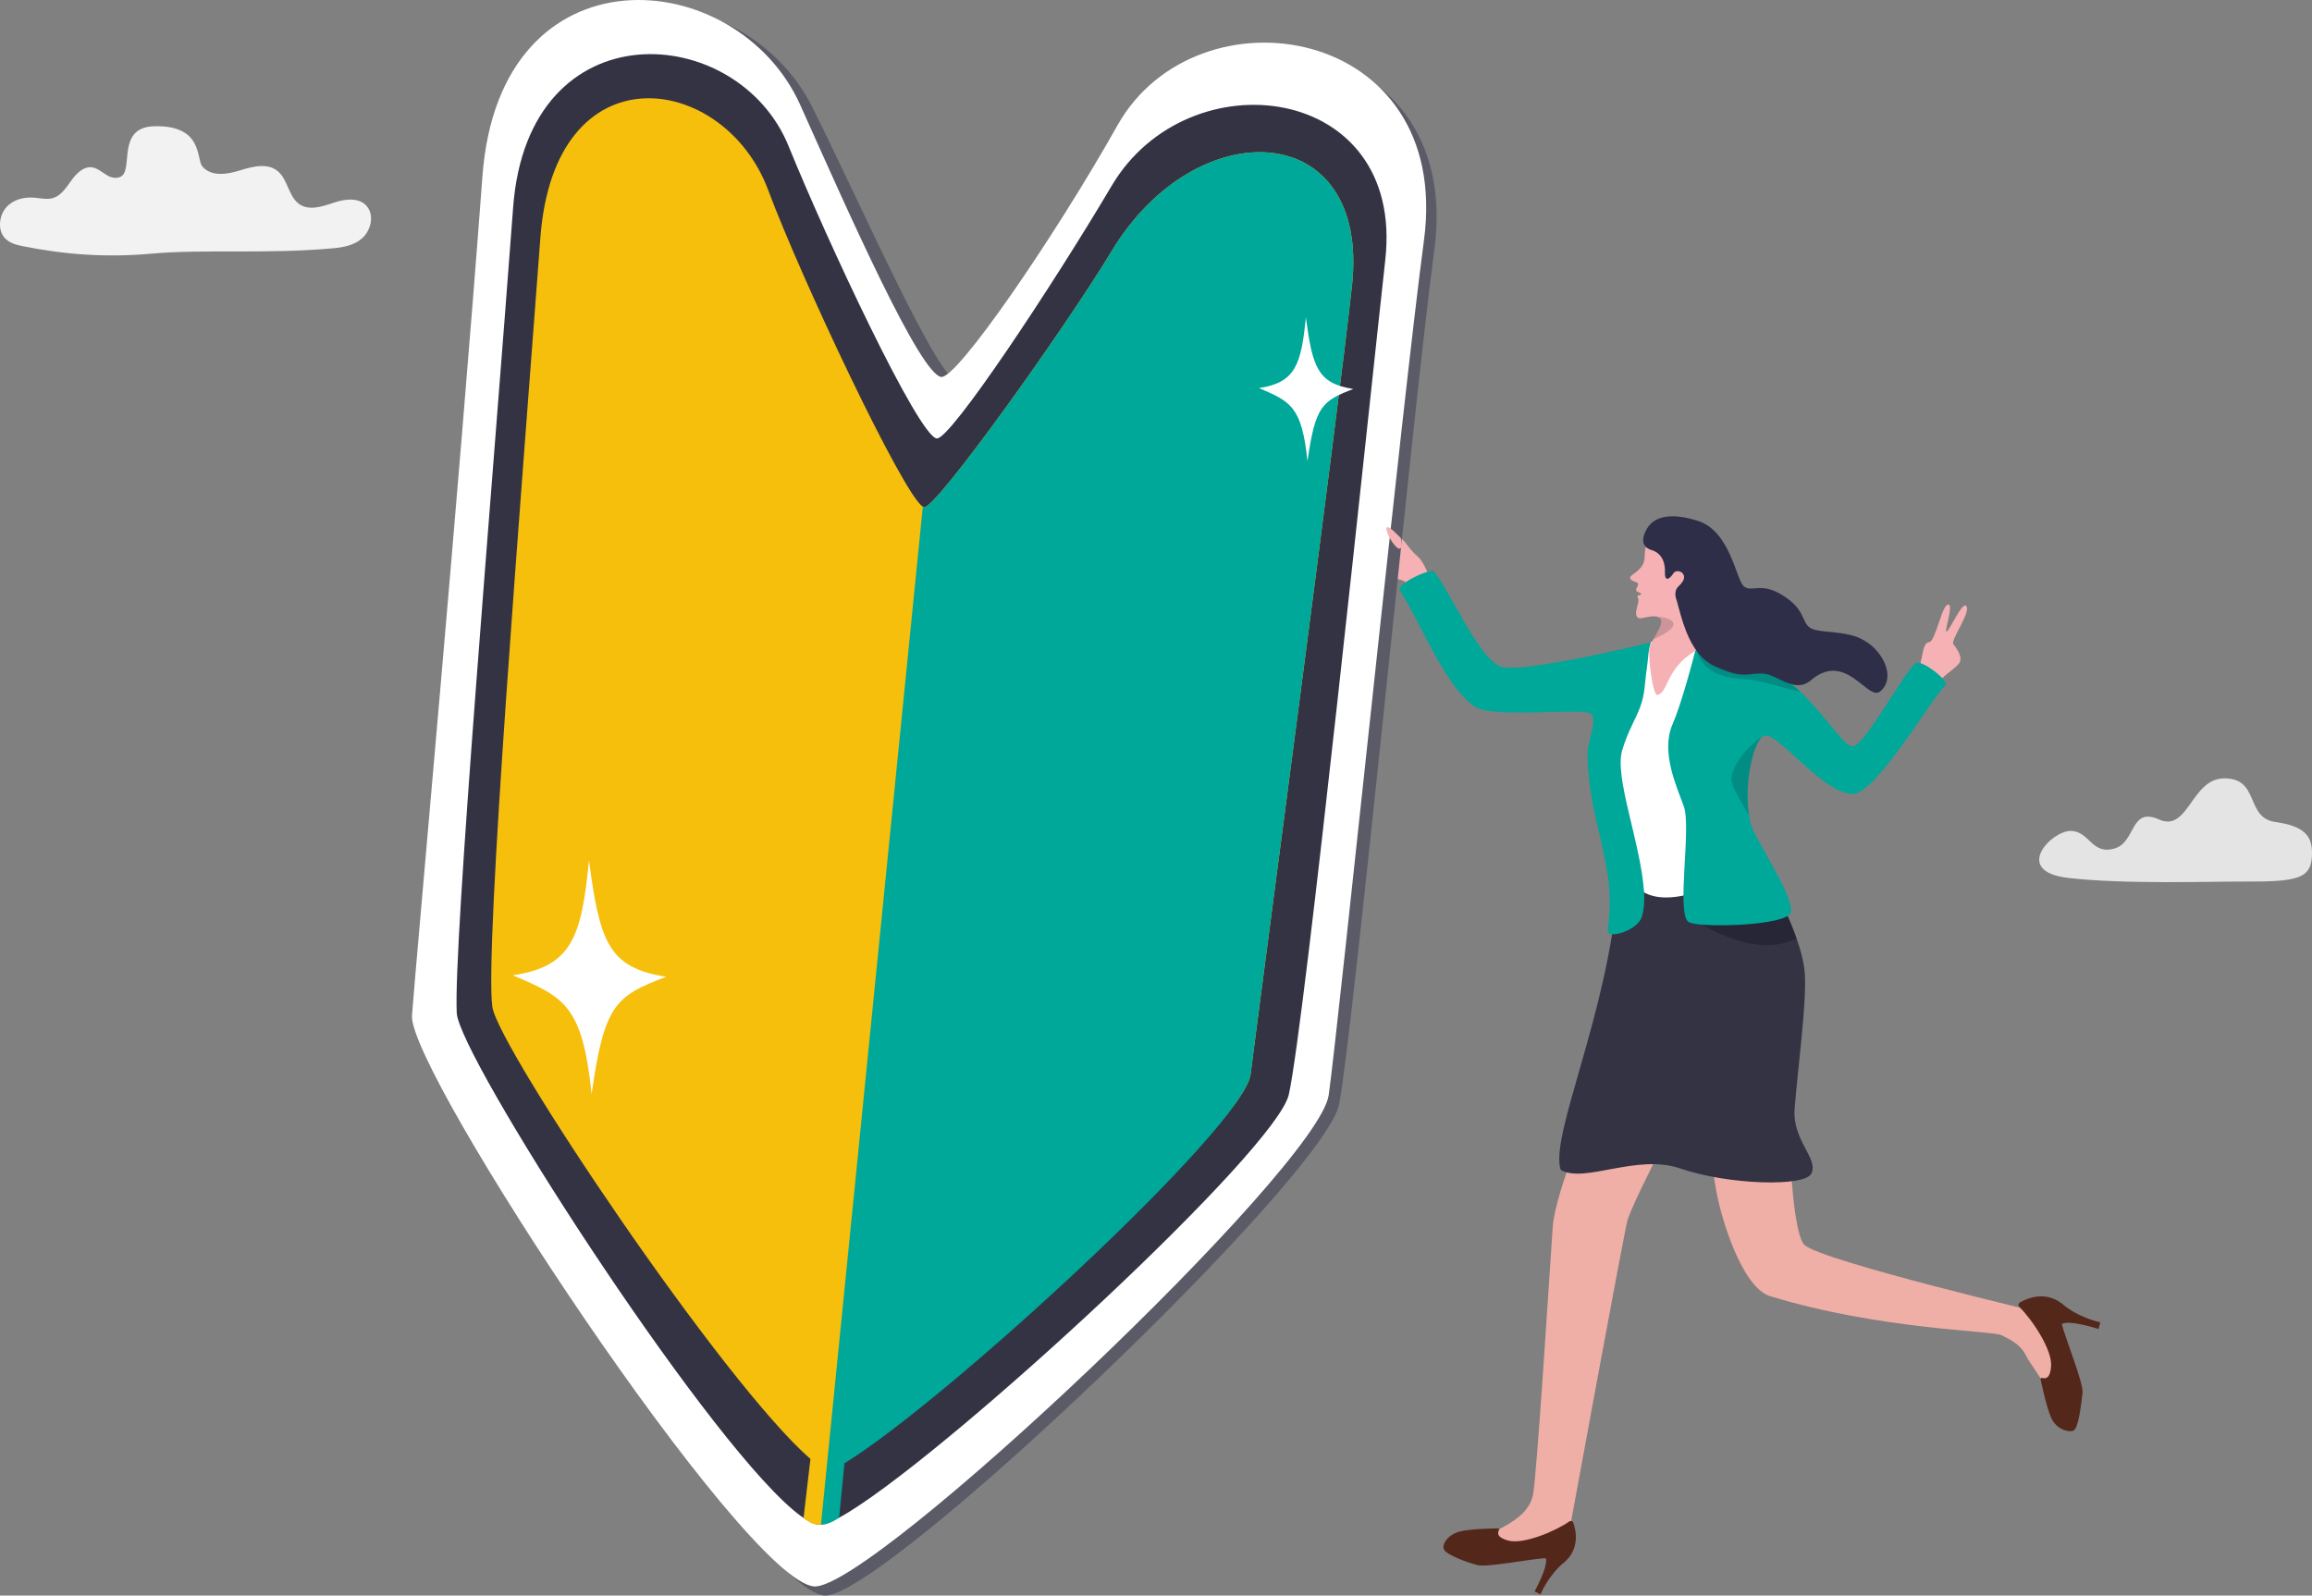
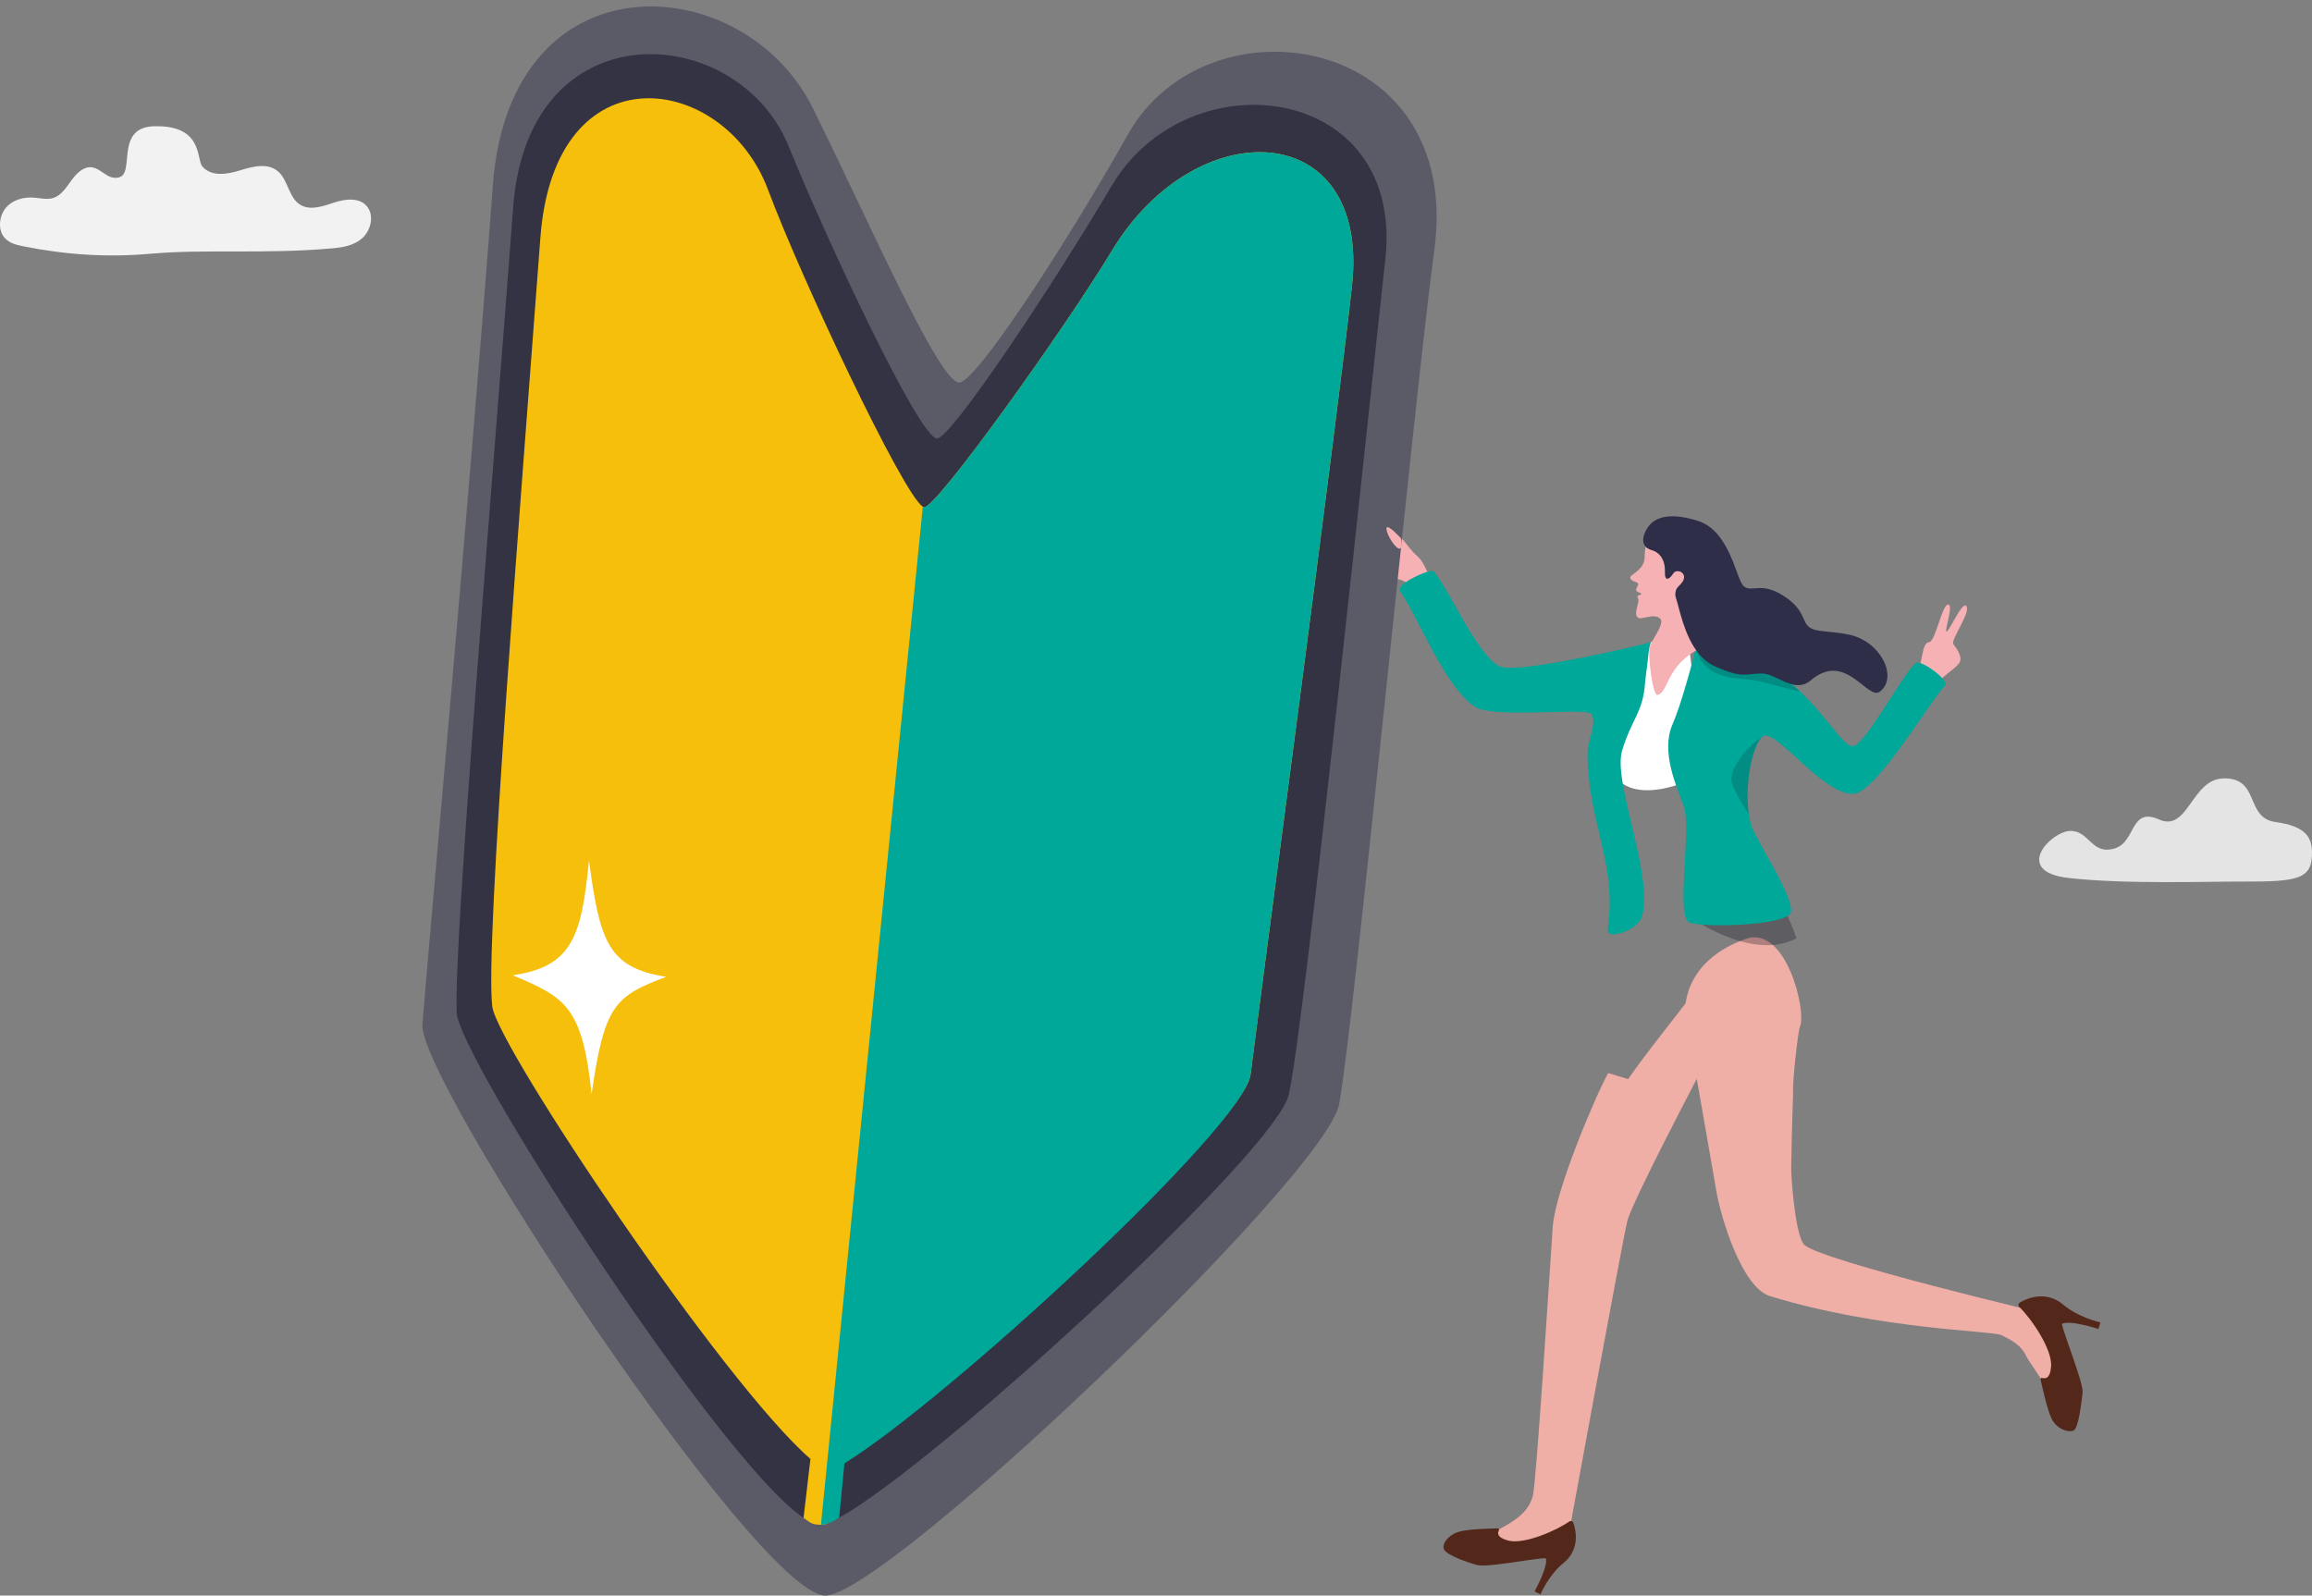
<svg xmlns="http://www.w3.org/2000/svg" id="_レイヤー_2" data-name="レイヤー 2" viewBox="0 0 1913.04 1320.4">
  <rect x="0" y="0" width="1913.04" height="1320.4" fill="#808080" stroke="none" />
  <defs>
    <style>
      .cls-1 {
        fill: #f5bf0c;
      }

      .cls-2 {
        fill: #2e2e49;
      }

      .cls-3 {
        fill: #efaea6;
      }

      .cls-4 {
        fill: #54271b;
      }

      .cls-5 {
        opacity: .87;
      }

      .cls-5, .cls-6 {
        fill: #f2f2f2;
      }

      .cls-7 {
        fill: #f5b1b4;
      }

      .cls-8 {
        fill: #5b5b68;
      }

      .cls-9 {
        fill: #fff;
      }

      .cls-10 {
        fill: #334;
      }

      .cls-11 {
        fill: #00a89a;
      }

      .cls-12 {
        opacity: .28;
      }

      .cls-12, .cls-13 {
        fill: #070716;
      }

      .cls-13 {
        opacity: .17;
      }
    </style>
  </defs>
  <g id="Layer_1" data-name="Layer 1">
    <g>
      <g>
        <path class="cls-7" d="M1585.57,556.67c6.05-7.83,3.99-24.74,10.68-25.27,5.5-.44,10.96-33.68,16.37-30.97,3.56,1.78-4.55,23.97-1.73,22.1s12.41-23.88,15.77-21.33c5.31,4.05-12.78,28.27-10.42,31.72,2.06,3.03,8.74,10.9,4.58,16.27-4.16,5.37-14.26,10.17-19.8,19.32-3.91,6.45-15.44-11.84-15.44-11.84Z" />
        <path class="cls-7" d="M1169.09,499c.82-9.6-.98-18.46-14.86-20.13-32.52-3.9-25.79-26.41-23.72-31.28,2.52-5.93,16.24,6.07,24.43,6.74,3.67.3-5.34-8.11-1.11-9.81,6.74-2.72,9.17,7.34,19.09,15.87,7.62,6.56,13.1,27.21,13.1,27.21l-16.93,11.4Z" />
        <path class="cls-3" d="M1420.03,985.03c4,23.29,21.43,80.54,44.62,87.61,91.09,27.79,183.26,28.47,191.35,32.25,17.23,8.07,18.53,13.73,22.04,19.97l13.53,20.41,18.83-27.55-14.86-29.74s-187.28-44.2-202.42-57.69c-7.62-6.79-11.13-56.33-11.01-64.03.56-32.85,1.6-62.85,1.6-62.85-.72-5.16,3.68-49.22,5.74-53.99,5.51-12.71-11.7-84.42-45.08-72.4-54.92,19.78-49.91,62.26-49.91,62.26,0,0,10.86,60.48,23.56,134l2.03,11.77Z" />
        <path class="cls-4" d="M1671.4,1077.81c6.03-3.46,20.83-9.79,34.81,1.04,13.4,11.67,31.72,15.45,31.72,15.45l-1.59,5.51s-24.24-7.91-30.24-4.13c1.91,9.64,18.08,48.99,17.09,56.99-.99,7.99-3.2,29.79-7.72,31.32-4.53,1.53-13.7-1.43-17.86-9.9-4.16-8.46-9.19-32.81-9.19-32.81,0,0,.13-1.21,1.22-.97,2.48.55,6.64,1.25,7.52-9.49,1.16-14.22-16.52-39.86-26.22-49.16-1.17-1.12-.94-3.04.47-3.84Z" />
        <g>
          <path class="cls-3" d="M1419.25,809.88l-18.29,12.55c-.67.46-1.25,1.04-1.71,1.72-5.68,8.39-38.67,49.03-52,68.8-.1.14-16.49-5.07-16.58-4.92-9.69,17.13-43.79,96.95-45.88,127.22-2.69,39.05-13.56,212.47-16.52,222.81-2.96,10.34-9.32,17.4-25.27,26.1-.16.09-.32.17-.49.24h0c-6.6,2.91-4.27,12.8,2.93,12.46l30.44-1.45c.7-.03,1.39-.18,2.05-.43l17.21-6.68c2.11-.82,3.64-2.67,4.05-4.89,0,0,43.29-236.31,47.25-252.73,3.96-16.41,63.17-128.62,63.17-128.62,1.24-1.51,30.69,16.66,32.64,16.68,6.77.07,24.47-3.83,42.35-41.79,5.37-11.41-9.18-30.61-13.98-36.46-.92-1.13-2.2-1.91-3.63-2.22l-42.67-9.38c-1.76-.39-3.6-.03-5.08.99Z" />
          <path class="cls-4" d="M1279.02,1289.47c-6.27.04-25.77,3.51-40.4,5.19-6.53.75-12.07,1.15-15.05.72-.29-.04-.56-.09-.81-.14-8.18-1.97-25.57-8.37-27.85-12.8-2.29-4.45,3.27-12.29,12.43-14.9,3.84-1.1,10.16-1.75,16.19-2.14,6.17-.4,12.03-.52,14.65-.56.92-.01,1.43-.01,1.43-.01,0,0,1.1.33.69,1.31-.96,2.22-2.36,5.98,7.51,8.72,13.11,3.63,40.36-8.39,50.69-15.78,1.19-.85,2.86-.34,3.34,1.04,2.15,6.15,5.59,21.26-7.13,32.47-13.29,10.43-20.08,26.85-20.08,26.85l-4.86-2.47s11.71-21.22,9.26-27.49Z" />
        </g>
-         <path class="cls-10" d="M1498.91,971.01c-5.07,11.46-69.16,9.52-108.54-4.03-36.24-12.47-79.1,12.59-98.95,1.21-9.55-27.76,39.4-129.63,47.39-235.31,45.43,16.35,117.26-20.46,117.26-20.46,0,0,.42.71,1.18,2.02,4.39,7.64,20.05,35.63,29.28,62.07,3.69,10.57,6.35,20.9,6.85,29.57,1.47,25.21-5.57,75.45-8.42,111.07-2.14,26.73,19.66,41.01,13.95,53.86Z" />
-         <path class="cls-9" d="M1383.31,522.11l-20.04,10.94-27.46,108.49s.25,65.57,15.64,88.74c20.04,30.16,84.39-3.22,81.65-10.15-25.22-63.57-25.45-198.1-25.45-198.1l-24.34.08Z" />
+         <path class="cls-9" d="M1383.31,522.11l-20.04,10.94-27.46,108.49c20.04,30.16,84.39-3.22,81.65-10.15-25.22-63.57-25.45-198.1-25.45-198.1l-24.34.08Z" />
        <path class="cls-12" d="M1486.52,776.51c-37.77,19.67-88.92-18.31-88.92-18.31l52.6-37.35,7.04-6.41c4.39,7.64,20.05,35.63,29.28,62.07Z" />
        <path class="cls-11" d="M1532.89,617.54c9.61.53,42.59-61.57,52.33-68.88,4.27-3.2,28.57,14.95,24.29,18.69-10.14,8.87-57.4,90.24-76.62,89.7-26.69-.74-64.66-56.21-74.75-47.35-8.33,7.32-14.77,39.78-11.05,64.57.78,5.24,2.11,9.98,4.08,13.84,11.29,22.07,32.16,54.59,30.82,66.45-1.35,11.86-78.37,13.63-85.05,8.28-9.98-7.98,2.73-77.61-3.71-95.61-5.75-16.02-19.29-44.94-9.34-67.77,7.35-16.83,16.58-51.69,20.92-68.87.07-.26.13-.52.2-.76,1.44-5.69,2.29-9.25,2.29-9.25,4.69,1.3,10.05,3.4,15.83,6.15,12.92,6.14,28.09,15.5,43.29,26.26,40.2,28.45,56.29,63.98,66.47,64.55Z" />
        <path class="cls-11" d="M1342.35,620.57c-6.91,22.19,14.79,75.41,17.92,116.36.05.54.09,1.08.12,1.62.41,6.98-.02,13.54-1.64,19.49-2.18,8.07-14.03,14.07-21.93,14.98-5.43.63-7.07-.51-6.28-6.24,7.19-51.85-15.79-84.41-16.98-141.51-.27-12.87,8.41-26.94,3.07-34.42-4.01-5.61-81.16,4-96.11-5.87-25.59-16.9-47.7-75.78-61.94-95.58-4.48-6.22,25.49-19.2,27.77-16.55,13.04,15.19,35.81,69.53,54.46,78.49,15.18,7.3,124.54-19.44,125.27-19.87-.1.29-1.79,4.64-2.39,12.64-.46,6.06-1.86,13.41-2.54,21.78-1.94,23.93-10.6,28.39-18.8,54.68Z" />
        <path class="cls-13" d="M1447.08,674.28c-5.73-9.15-13.92-23-14.44-28.4-.81-8.36,9.62-25.9,25.49-36.16-8.33,7.32-14.77,39.78-11.05,64.57Z" />
        <path class="cls-13" d="M1489.38,572.3c-15.28-2.96-31.71-9.45-46.5-10.32-27.99-1.65-35.4-12.89-38.74-22.51-.08-.23-.16-.48-.25-.72h.58s18.39.25,18.39.25c11.59,8.39,53.53,19.96,66.52,33.3Z" />
        <g>
          <path class="cls-7" d="M1402.6,538.73c-24.47,14.52-22.25,35.08-31.38,36.34-3.66.5-8.11-33.91-6.09-40.11.52-1.62,1.63-3.68,2.91-5.91,3.64-6.33,8.66-14.07,5.6-17.12-1.1-1.1-2.51-1.63-4.08-1.82-4.99-.62-11.46,2.25-13.54,1.39-5.5-2.24.9-12.55-.52-16.04-1.46-3.54.39-2.51,1.41-3.06,2.57-1.39.3-1.54-1.67-2.52-2.98-1.49-.5-3.25.13-6.01.63-2.76-4.9-2.1-6.25-4.88-1.35-2.77,3.08-3.25,7.99-8.71,6.21-6.9,2.09-11.94,5.36-19.65l34.41,9.45,6.18,22.13s28.74,39.19-.45,56.53Z" />
          <path class="cls-2" d="M1555.56,572.3c-10.26,7.98-28.2-34.07-57.2-9.31-11.47,9.79-23.48-.83-34.83-4.63-1.87-.63-3.78-1.01-5.75-1-7.45,0-11.68,1.44-18.08.76h0c-1.49-.15-3.1-.43-4.9-.86-1.49-.36-3.11-.83-4.9-1.43-3.25-1.09-7.04-2.63-11.63-4.77-4.83-2.25-8.86-5.62-12.26-9.64,0,0,0,0-.01-.01-.11-.13-.23-.27-.34-.41-12.18-14.74-16.07-37.77-18.92-46.13-.95-2.82-.51-6.9,1.59-9.05,2.82-2.88,6.54-6.44,4.66-10.3-1.75-3.6-6.78-3.55-8.23-1.26-3.64,5.74-7.38,7.09-7.14-.83.4-12.99-7.02-17.05-10.67-18.08-2.36-.68-4.03-1.66-5.17-2.83h0c-4.39-4.54-.86-11.83.65-14.48,7.16-12.62,23.33-13.04,42.4-7.03,26.99,8.51,31.66,48.89,38.1,54.2,6.44,5.32,13.5-3.6,30.96,6.74,20.38,12.09,16.51,22.71,23.67,27.44,6.26,4.13,18.98,2.57,33.81,6.15,25.32,6.11,39.16,35.12,24.2,46.76Z" />
        </g>
-         <path class="cls-13" d="M1368.8,528.71c-.25.12-.51.23-.76.34,3.64-6.33,8.66-14.07,5.6-17.12-1.1-1.1-2.51-1.63-4.08-1.82.08-.09.13-.14.13-.14,9.15.73,29.18,5.08-.9,18.74Z" />
      </g>
      <g>
        <path class="cls-8" d="M682.23,1320.37c47.29,3.53,414.51-346.6,425.84-406.7,12.19-64.7,61.23-576.54,78.77-706.98,24.08-179.1-187.89-212.07-253.49-95.55-53.01,94.16-127.06,206.98-139.99,205.45-17.48-2.07-75.62-136.12-121-227.5-56.93-114.64-250.21-127.97-264.53,64.13-19.79,265.43-54.44,642.87-58.31,694.71-3.41,45.74,274.77,468.12,332.7,472.44Z" />
-         <path class="cls-9" d="M673.6,1312.83c47.29,3.53,417.47-346.12,425.84-406.7,8.86-64.14,61.23-576.54,78.77-706.98,24.08-179.1-187.89-212.07-253.49-95.55-53.01,94.16-132.91,209.88-145.84,208.35-17.48-2.07-76.26-134.63-116.61-224.85-52.26-116.84-248.74-133.52-263.06,58.57-19.79,265.43-54.44,642.87-58.31,694.71-3.41,45.74,274.77,468.12,332.7,472.44Z" />
        <path class="cls-10" d="M1146.27,214.77c-12.57,113.32-66.63,632.47-79.87,691.07-10.33,45.72-273.91,289.59-363.66,345.21-11.68,7.24-20.38,11.14-25.09,10.78-5.19-.39-12.54-4.8-21.55-12.44-78.11-66.26-276.36-375.52-278.17-411.09-2.9-57.17,29.52-436.78,46.66-666.7,12.41-166.41,186.16-153.48,227.89-50.74,31.98,78.75,107.5,240.19,122.63,241.98,11.2,1.33,96.7-127.79,144.7-209.03,63.27-107.1,242.66-85.25,226.45,60.95Z" />
        <g>
          <path class="cls-1" d="M1118.72,236.11c-11.62,107.39-77.22,598.72-83.93,652.94-5.39,43.57-255.64,268.51-339.52,320.01l-2.33,46.61c-10.44,6.47-8.7,5.65-13.66,6.13-.59.06-1.13.07-1.64.03-5.19-.39-6.53-1.02-12.75-5.69l5.69-48.84c-71.91-62.12-258.91-341.07-263.23-374.23-6.38-48.94,23.53-418.44,39.77-636.29,11.75-157.67,152.27-136.71,188.45-39.61,27.05,72.58,111.51,251.8,128.01,262.11.42.27.79.43,1.12.46,9.85,1.19,116.1-147.27,155.32-212.25,69.96-115.89,213.7-109.94,198.69,28.62Z" />
          <path class="cls-11" d="M1118.72,236.11c-11.62,107.39-77.22,598.72-83.93,652.94-5.39,43.57-252.17,270.41-336.06,321.91l-4.38,44.85c-6.59,4.62-10.11,5.52-15.07,6l84.3-842.53c.42.27.79.43,1.12.46,9.85,1.19,116.1-147.27,155.32-212.25,69.96-115.89,213.7-109.94,198.69,28.62Z" />
        </g>
      </g>
      <path class="cls-7" d="M1159.29,445.57s-10.92-11.97-11.97-8.82c-1.05,3.15,5.46,14.91,9.66,17.02,4.2,2.1,2.31-8.19,2.31-8.19Z" />
      <path class="cls-9" d="M551.19,808.32c-48.06-7.53-54.92-29.19-63.84-96.32-6.23,63.69-14.17,87.84-63.03,95.1,42.62,18.16,57.6,24.75,65.2,98.37,10.5-74.56,19.86-81.15,61.68-97.15Z" />
-       <path class="cls-9" d="M1119.81,321.9c-29.57-4.64-33.79-17.96-39.28-59.27-3.83,39.19-8.72,54.05-38.79,58.52,26.22,11.18,35.44,15.23,40.12,60.53,6.46-45.88,12.22-49.93,37.95-59.78Z" />
      <path class="cls-6" d="M124.87,209.94c-36.02,3.26-70.58.93-106.17-6.24-5.46-1.1-11.26-2.61-15.05-7.08-5.74-6.77-4.34-18.44,1.52-25.02,5.86-6.59,14.87-8.73,23.25-8.03,5.37.45,10.89,1.9,16.02.14,6.41-2.2,10.53-8.79,14.72-14.54,4.19-5.75,9.92-11.47,16.61-10.75,5.01.54,9.05,4.58,13.56,7.07,4.51,2.48,10.97,2.6,13.41-2.23,5.21-10.34-3.11-38.14,25-38.8,40.57-.96,34.61,27.36,39.64,33.22,7.62,8.88,20.75,6.58,31.4,3.26,10.65-3.32,23.35-6.53,31.82,1.37,7.34,6.85,8.39,19.72,16.17,25.96,8.28,6.64,19.73,2.72,29.5-.58,9.77-3.3,22.42-4.73,28.36,4.46,4.97,7.7,1.67,19.14-5,25.04-6.67,5.89-15.62,7.5-24.16,8.28-55.49,5.02-106.08.47-150.58,4.49Z" />
      <path class="cls-5" d="M1713.25,687.61c-15.86,0-48.44,33.54-1.87,38.92,46.56,5.37,116.31,2.9,144.53,3.01,46.07.18,57.49-2.06,57.13-24.51-.21-12.99-6.09-21.4-30.38-24.81-25.26-3.54-12.36-37.05-43.19-36.04-26.27.87-28.94,44.73-52.98,33.98-24.03-10.75-19,18.54-36.58,23.92-19.32,5.91-20.8-14.46-36.65-14.46Z" />
    </g>
  </g>
</svg>